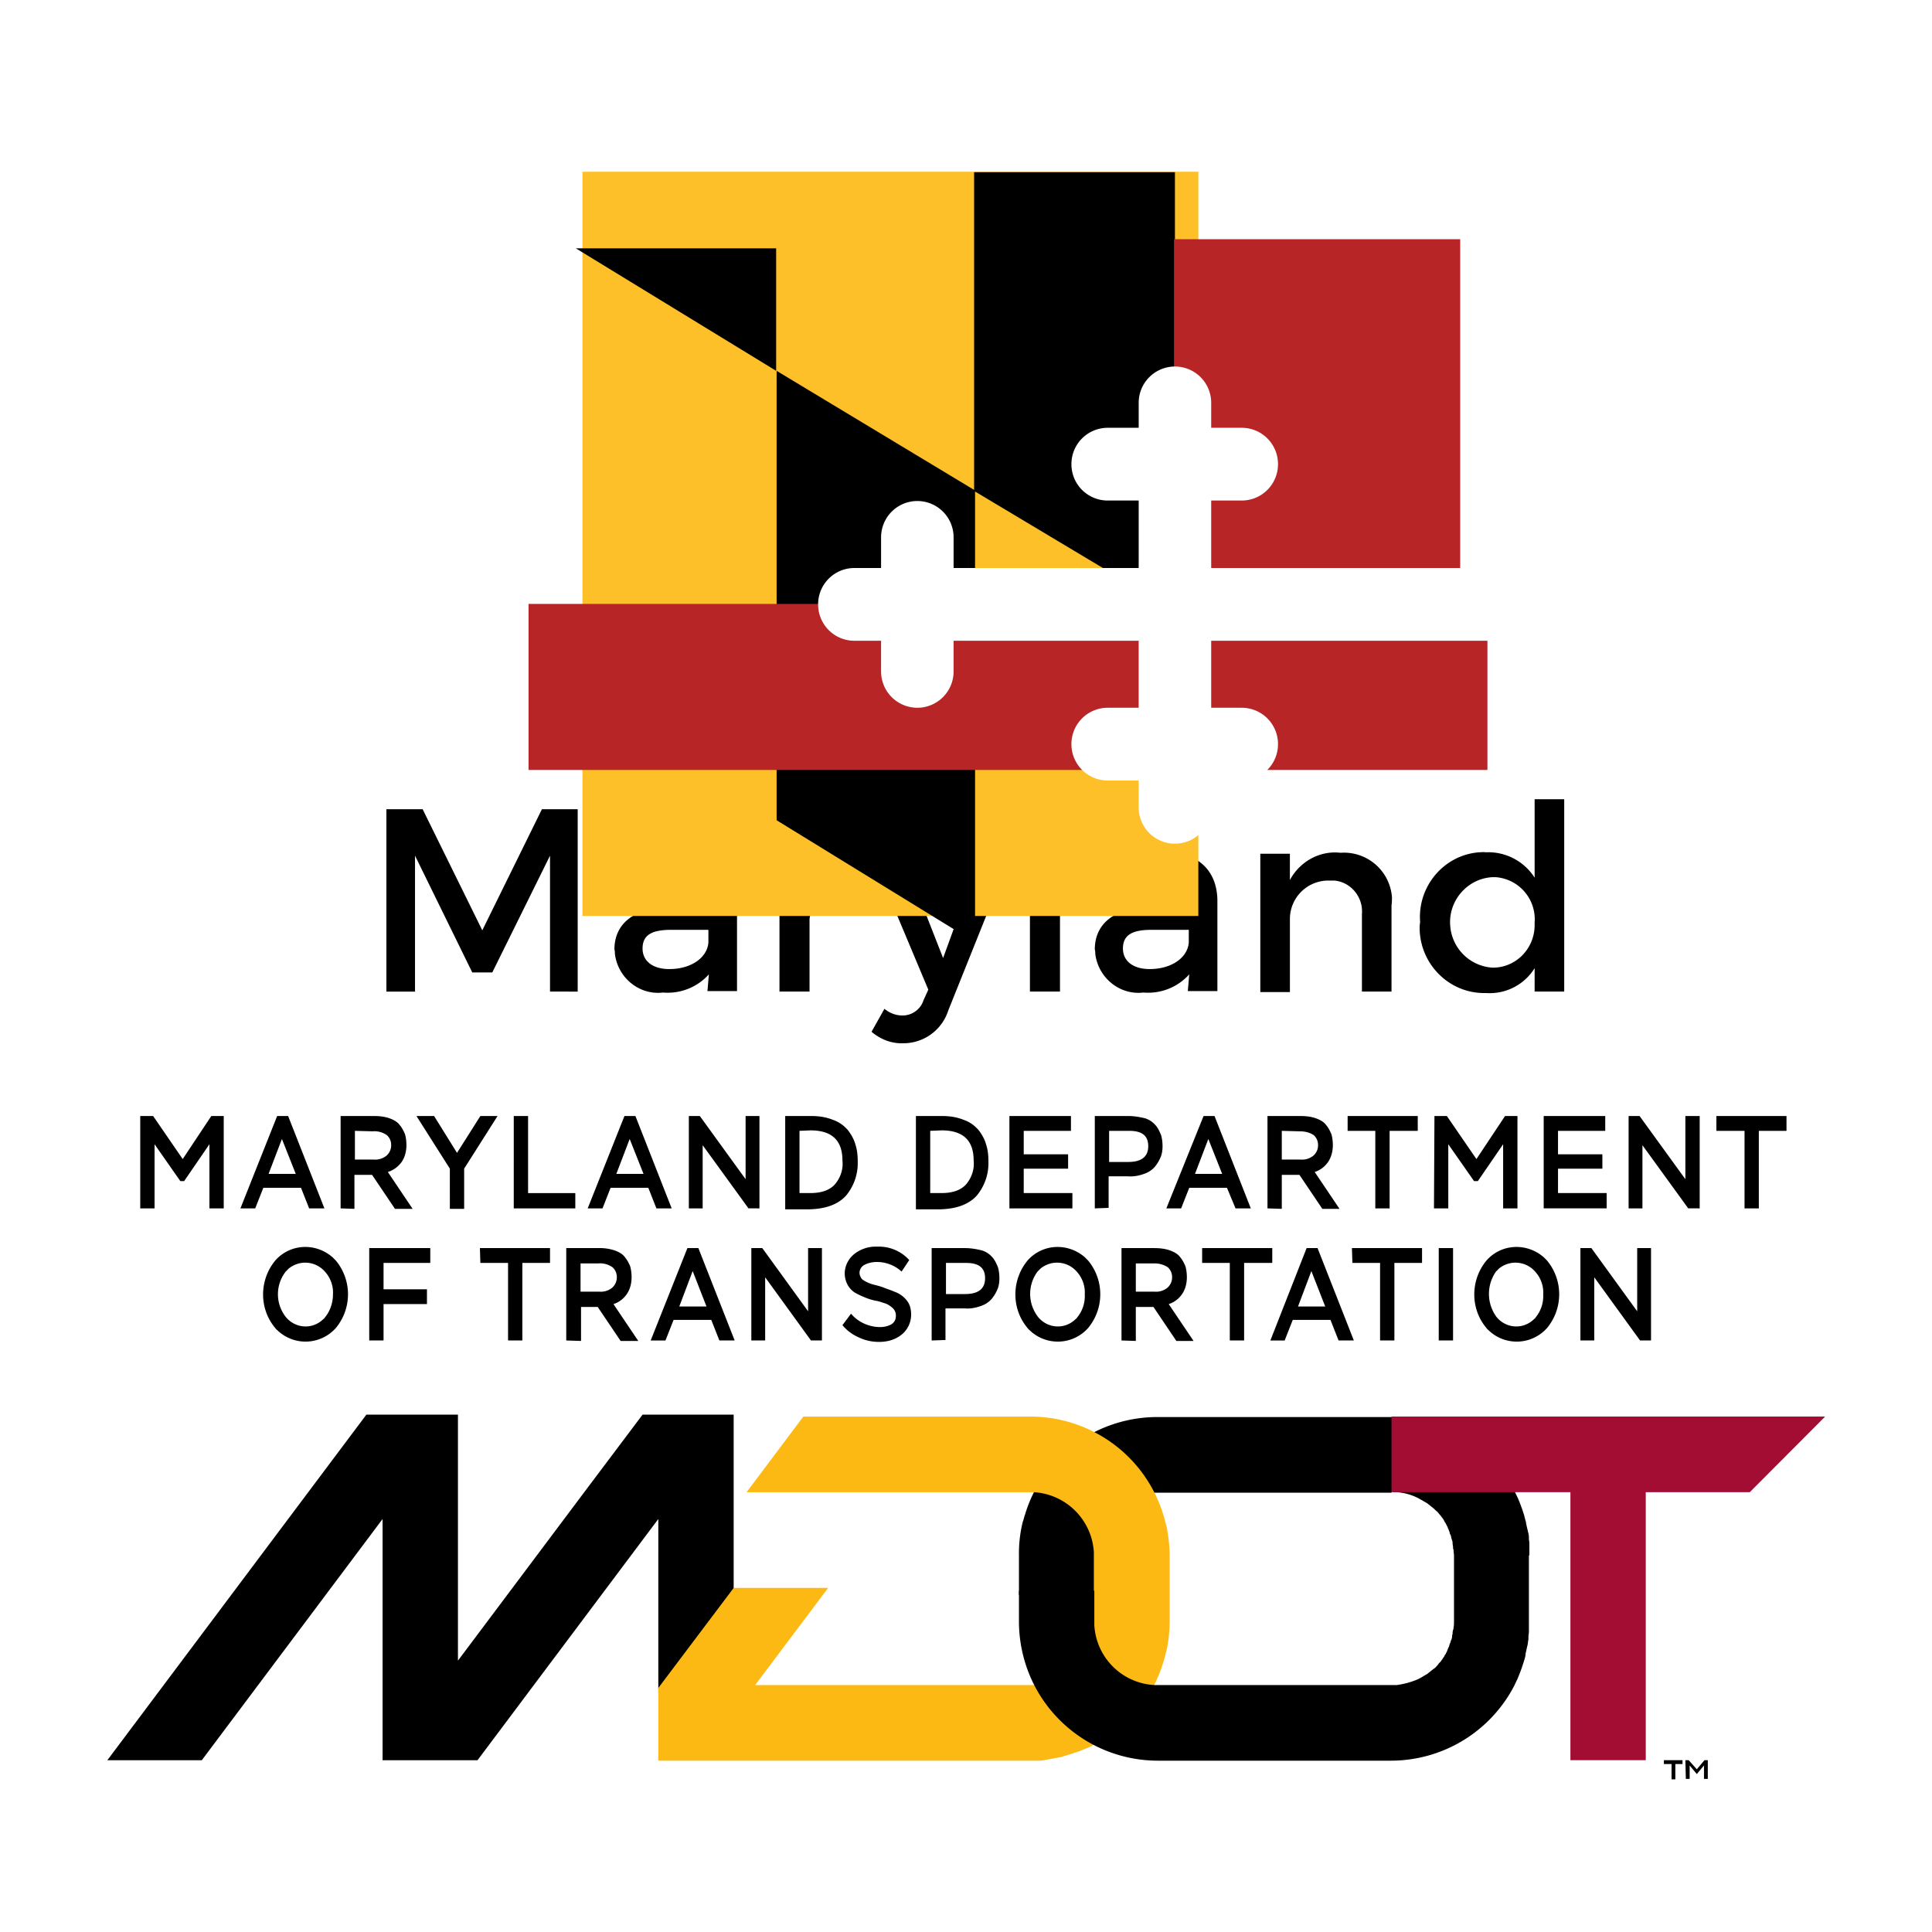
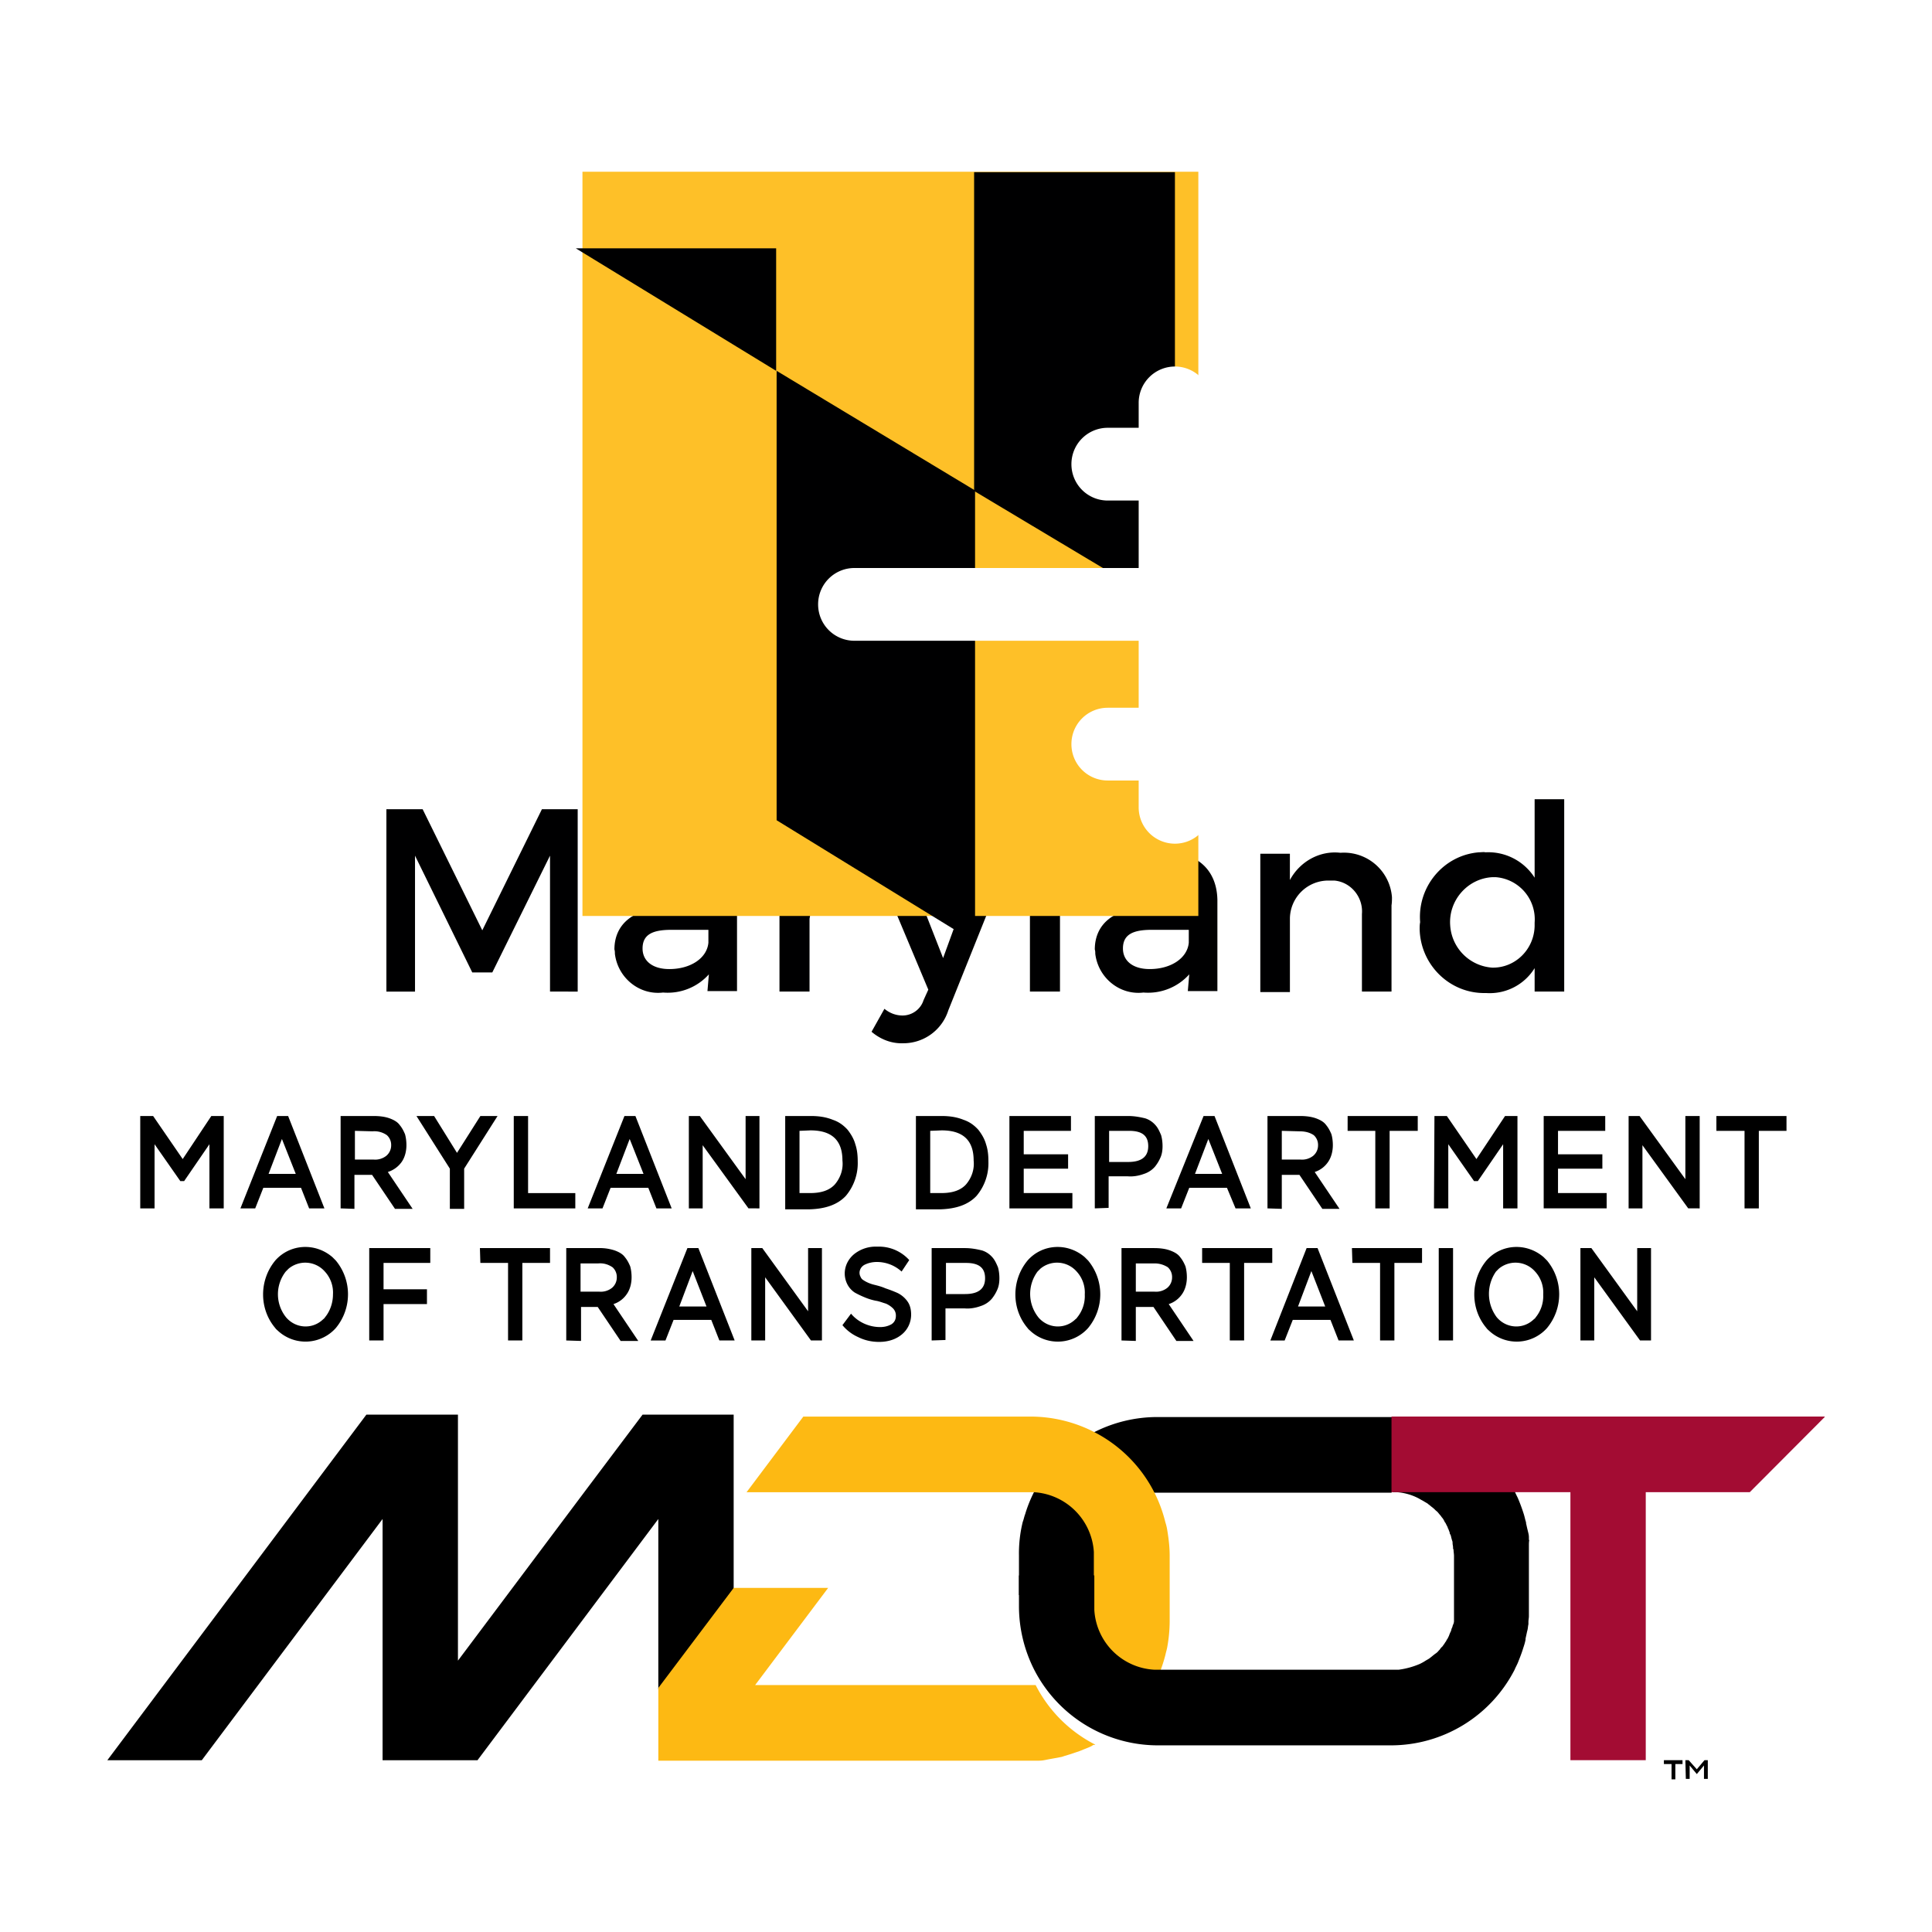
<svg xmlns="http://www.w3.org/2000/svg" viewBox="0 0 90 90">
  <g fill="none">
    <path fill="#FFF" d="M0 0h90v90H0z" />
    <path fill="#000001" d="M25.622 46.191V39.86l-2.689 5.44H22l-2.667-5.44v6.332H18v-8.494h1.689l2.778 5.64 2.777-5.64h1.667v8.494zm7.4-.802a2.574 2.574 0 0 1-2.133.847c-1.111.134-2.111-.691-2.245-1.806 0-.067 0-.134-.022-.2 0-1.182.89-1.918 2.422-1.94h1.934v-.201c0-.803-.511-1.293-1.534-1.293a3.382 3.382 0 0 0-1.888.646l-.578-.98a4.688 4.688 0 0 1 2.755-.803c1.645 0 2.578.847 2.6 2.274v4.236h-1.377l.066-.78ZM33 43.917v-.602h-1.733c-.911 0-1.334.245-1.334.87 0 .58.467.958 1.245.958 1 0 1.755-.513 1.822-1.226Zm4.711-2.898a2.353 2.353 0 0 1 2.222-1.338v1.338a1.936 1.936 0 0 0-2.2 1.65c0 .044-.022.089-.022.156v3.366h-1.4v-6.443h1.4v1.27Zm6.467 6.041a2.195 2.195 0 0 1-2.09 1.539c-.555.022-1.066-.178-1.488-.535l.6-1.07c.244.2.533.312.844.312.445 0 .845-.29.978-.714l.222-.49-2.666-6.354h1.444l1.911 4.882 1.778-4.882h1.4l-2.933 7.313Zm3.8-.869v-8.985h1.4v8.985zm7.422-.802a2.574 2.574 0 0 1-2.133.847c-1.111.134-2.111-.691-2.245-1.806 0-.067 0-.134-.022-.2 0-1.182.889-1.918 2.422-1.94h1.934v-.201c0-.803-.512-1.293-1.534-1.293a3.382 3.382 0 0 0-1.889.646l-.577-.98a4.688 4.688 0 0 1 2.755-.803c1.645 0 2.578.847 2.6 2.274v4.236h-1.378l.067-.78Zm-.022-1.472v-.602h-1.734c-.91 0-1.333.245-1.333.87 0 .58.467.958 1.245.958 1 0 1.755-.513 1.822-1.226Zm9.444-1.739v4.013h-1.378V42.58c.067-.78-.51-1.493-1.288-1.56h-.245a1.79 1.79 0 0 0-1.822 1.761v3.433H58.71V39.77h1.378v1.226c.467-.87 1.4-1.382 2.355-1.27a2.243 2.243 0 0 1 2.4 2.073c0 .112 0 .245-.022.38Zm8.045 4.013h-1.378V45.1a2.46 2.46 0 0 1-2.267 1.159c-1.666.045-3.044-1.293-3.089-2.965 0-.112 0-.223.023-.335-.134-1.65 1.088-3.12 2.733-3.255.111 0 .222-.022.311 0a2.56 2.56 0 0 1 2.289 1.182V37.23h1.378v8.962Zm-1.378-3.21a1.968 1.968 0 0 0-1.8-2.118h-.178c-1.155.067-2.044 1.092-1.955 2.251a2.106 2.106 0 0 0 1.955 1.962c1.067.023 1.956-.847 1.978-1.94v-.155Z" />
    <path fill="#FEC028" d="M27.133 8h28.69v34.669h-28.69z" />
    <path fill="#000001" d="m54.733 28.467-9.355-5.596V8.022h9.355z" />
    <path fill="#000001" d="m45.422 43.895-9.244-5.685V17.275l9.244 5.573zm-9.266-26.62v-5.708h-9.334z" />
-     <path fill="#B82527" d="M24.622 28.132H69.29v7.736H24.622zM54.69 11.144h13.332v15.963H54.69z" />
-     <path fill="#FFF" d="M56.222 25.3v.023H56.2zm-11.8 5.976a1.69 1.69 0 0 1-1.689 1.694 1.69 1.69 0 0 1-1.689-1.694v-6.243a1.69 1.69 0 0 1 1.69-1.694 1.69 1.69 0 0 1 1.688 1.694v6.243Z" />
    <path d="M69.578 26.46a1.69 1.69 0 0 1 1.689 1.695 1.69 1.69 0 0 1-1.69 1.694H39.8a1.69 1.69 0 0 1-1.689-1.694A1.69 1.69 0 0 1 39.8 26.46h29.778Z" fill="#FFF" />
    <path d="M56.422 37.608a1.69 1.69 0 0 1-1.689 1.694 1.69 1.69 0 0 1-1.689-1.694v-18.84a1.69 1.69 0 0 1 1.69-1.694 1.69 1.69 0 0 1 1.688 1.694v18.84Z" fill="#FFF" />
    <path d="M57.844 19.928a1.69 1.69 0 0 1 1.69 1.694 1.69 1.69 0 0 1-1.69 1.695H51.6a1.69 1.69 0 0 1-1.689-1.695 1.69 1.69 0 0 1 1.689-1.694h6.244Zm0 13.042a1.69 1.69 0 0 1 1.69 1.695 1.69 1.69 0 0 1-1.69 1.694H51.6a1.69 1.69 0 0 1-1.689-1.694A1.69 1.69 0 0 1 51.6 32.97h6.244Z" fill="#FFF" />
    <path fill="#000" d="M6.533 51.988h.6l1.378 2.006 1.333-2.006h.578v4.303h-.666v-2.988L8.578 55.02H8.4l-1.2-1.717v2.988h-.667zm6.378 0h.511l1.69 4.303H14.4l-.378-.959h-1.755l-.378.959H11.2l1.711-4.303Zm-.4 2.697h1.267l-.645-1.627-.622 1.627Zm3.356 1.605v-4.302H17.4c.244 0 .511.022.756.111.177.067.355.156.466.312.111.134.178.268.245.424.044.156.066.334.066.513 0 .267-.066.557-.222.78a1.251 1.251 0 0 1-.644.468l1.155 1.717H18.4l-1.067-1.583h-.822v1.583l-.644-.022Zm.666-3.611v1.338h.867a.835.835 0 0 0 .6-.179.633.633 0 0 0 .222-.49.608.608 0 0 0-.2-.468 1.009 1.009 0 0 0-.666-.179l-.823-.022Zm5.089 1.761v1.873h-.666V54.44L19.4 51.988h.822l1.067 1.717 1.089-1.717h.8zm2.311-2.452h.667v3.59h2.2v.713h-2.867zm5.156 0h.511l1.689 4.303h-.711l-.378-.959h-1.756l-.377.959h-.69l1.712-4.303Zm-.378 2.697h1.267l-.645-1.627-.622 1.627Zm6.156 1.605-2.134-2.942v2.943h-.644v-4.303h.511l2.133 2.943v-2.943h.645v4.303zm1.711-4.302h1.2c.355 0 .689.044 1.022.178.267.09.489.245.689.468.155.201.289.424.355.67.09.267.112.534.112.802a2.36 2.36 0 0 1-.556 1.605c-.378.401-.933.602-1.689.624h-1.133v-4.347Zm.666.691v2.898h.512c.51 0 .888-.133 1.133-.401.267-.312.4-.713.355-1.115 0-.936-.488-1.404-1.488-1.404l-.512.022Zm5.423-.691h1.2c.355 0 .689.044 1.022.178.267.09.489.245.689.468.155.201.289.424.355.67.09.267.111.534.111.802a2.36 2.36 0 0 1-.555 1.605c-.378.401-.933.602-1.689.624h-1.133v-4.347Zm.666.691v2.898h.534c.51 0 .889-.133 1.133-.401.267-.312.4-.713.356-1.115 0-.936-.49-1.404-1.49-1.404l-.533.022Zm3.689-.691h2.867v.691h-2.2v1.092h2.067v.67h-2.067v1.136h2.267v.714h-2.934zM51 56.29v-4.302h1.556c.266 0 .533.044.8.111.2.067.355.179.488.335.112.133.178.29.245.446.044.156.067.334.067.512 0 .179-.023.357-.09.513a1.824 1.824 0 0 1-.266.446 1.14 1.14 0 0 1-.511.334c-.245.09-.511.134-.756.112h-.889v1.471l-.644.023Zm.667-3.611v1.45h.889c.622 0 .933-.246.933-.737 0-.49-.289-.713-.889-.713h-.933Zm4.4-.691h.51l1.69 4.303h-.711l-.4-.959H55.4l-.378.959h-.689l1.734-4.303Zm-.4 2.697h1.266l-.644-1.627-.622 1.627Zm3.377 1.605v-4.302h1.512c.244 0 .51.022.755.111.178.067.356.156.467.312.11.134.178.268.244.424.045.156.067.334.067.513 0 .267-.067.557-.222.78a1.196 1.196 0 0 1-.623.468l1.156 1.717h-.8l-1.067-1.583h-.822v1.583l-.667-.022Zm.667-3.611v1.338h.867a.835.835 0 0 0 .6-.179.633.633 0 0 0 .222-.49.608.608 0 0 0-.2-.468c-.2-.134-.422-.179-.667-.179l-.822-.022Zm3.067-.691h3.266v.691h-1.31v3.612h-.667v-3.612h-1.29zm4.044 0h.578l1.378 2.006 1.333-2.006h.578v4.303h-.667v-2.988l-1.178 1.717h-.177l-1.2-1.717v2.988H66.8zm5.089 0h2.867v.691h-2.2v1.092h2.066v.67h-2.066v1.136h2.266v.714h-2.933zm6.733 4.302-2.133-2.942v2.943h-.644v-4.303h.51l2.134 2.943v-2.943h.667v4.303zm1.312-4.302h3.266v.691h-1.289v3.612h-.666v-3.612h-1.311zM12.822 58.72c.69-.78 1.867-.846 2.667-.155l.155.156c.756.914.756 2.23 0 3.143a1.89 1.89 0 0 1-2.666.157c-.045-.045-.111-.09-.156-.157-.755-.891-.755-2.229 0-3.143Zm.511 2.654c.445.513 1.2.557 1.69.111.044-.044.088-.066.11-.111.245-.29.378-.691.378-1.07a1.445 1.445 0 0 0-.378-1.07 1.214 1.214 0 0 0-1.689-.134l-.133.134a1.715 1.715 0 0 0 .022 2.14Zm3.867-3.233h2.844v.691h-2.177v1.227h2.022v.69h-2.022v1.695H17.2zm5.156 0h3.266v.691h-1.289v3.612h-.666v-3.612h-1.29zm4.022 4.303v-4.303h1.51a2.2 2.2 0 0 1 .756.112c.178.067.356.156.467.312.111.134.178.267.245.423.044.156.066.335.066.513 0 .268-.066.558-.222.78a1.196 1.196 0 0 1-.622.469l1.155 1.716h-.822l-1.067-1.583h-.777v1.583l-.69-.022Zm.666-3.59v1.316h.867a.835.835 0 0 0 .6-.178.633.633 0 0 0 .222-.49.608.608 0 0 0-.2-.469c-.2-.134-.422-.2-.666-.178h-.823Zm4.978-.713h.511l1.69 4.303h-.712l-.378-.959h-1.755l-.378.96h-.689l1.711-4.304Zm-.378 2.72h1.267l-.644-1.65-.623 1.65Zm6.134 1.583-2.134-2.943v2.943H35v-4.303h.511l2.133 2.943v-2.943h.645v4.303zM41.6 60.95a1.094 1.094 0 0 0-.333-.223c-.156-.044-.311-.111-.467-.133a2.634 2.634 0 0 1-.511-.156 4.435 4.435 0 0 1-.467-.223 1.018 1.018 0 0 1-.333-.357c-.267-.49-.133-1.07.289-1.427a1.605 1.605 0 0 1 1.089-.357 1.9 1.9 0 0 1 1.489.625l-.356.535a1.706 1.706 0 0 0-1.156-.446c-.2 0-.4.044-.577.134-.2.111-.29.356-.178.557a.3.3 0 0 0 .133.156c.134.09.29.156.445.2.177.045.377.09.577.179.2.067.378.134.578.223.178.09.334.223.445.379.133.178.177.401.177.624 0 .357-.155.691-.422.914-.289.246-.666.357-1.066.357-.334 0-.667-.067-.978-.223a2.01 2.01 0 0 1-.734-.557l.4-.535c.334.4.845.624 1.356.624.2 0 .378-.045.533-.134.134-.09.2-.223.2-.379a.472.472 0 0 0-.133-.357Zm1.8 1.494v-4.303h1.556c.266 0 .533.045.8.112.2.067.355.178.488.334.112.134.178.29.245.446.044.156.067.334.067.513 0 .178-.023.356-.09.513a1.824 1.824 0 0 1-.266.445 1.14 1.14 0 0 1-.511.335c-.245.09-.511.134-.756.111h-.889v1.472l-.644.022Zm.667-3.612v1.45h.889c.622 0 .933-.246.933-.736s-.289-.714-.889-.714h-.933Zm3.8-.112c.689-.78 1.866-.846 2.666-.155l.156.156c.755.914.755 2.23 0 3.143a1.89 1.89 0 0 1-2.667.157c-.044-.045-.11-.09-.155-.157-.756-.891-.756-2.229 0-3.143Zm.51 2.654c.445.513 1.2.557 1.69.111.044-.044.089-.066.11-.111a1.56 1.56 0 0 0 .356-1.07 1.445 1.445 0 0 0-.377-1.07 1.214 1.214 0 0 0-1.69-.134l-.133.134a1.746 1.746 0 0 0 .045 2.14Zm3.867 1.07v-4.303h1.512c.244 0 .51.022.755.112.178.067.356.156.467.312.11.134.178.267.244.423.045.156.067.335.067.513 0 .268-.067.558-.222.78a1.196 1.196 0 0 1-.623.469l1.156 1.716h-.8l-1.067-1.583h-.822v1.583l-.667-.022Zm.667-3.59v1.316h.867a.835.835 0 0 0 .6-.178.633.633 0 0 0 .222-.49.608.608 0 0 0-.2-.469 1.13 1.13 0 0 0-.644-.178h-.845ZM56 58.141h3.267v.691h-1.311v3.612h-.667v-3.612H56v-.69zm4.867 0h.51l1.69 4.303h-.711l-.378-.959h-1.756l-.378.96h-.666l1.689-4.304Zm-.4 2.72h1.266l-.644-1.65-.622 1.65Zm2.511-2.72h3.266v.691h-1.288v3.612h-.667v-3.612H63zm4.044 0h.667v4.303h-.667zm2.222.579c.69-.78 1.867-.846 2.667-.155l.156.156c.755.914.755 2.23 0 3.143a1.89 1.89 0 0 1-2.667.157c-.044-.045-.111-.09-.156-.157-.755-.891-.755-2.229 0-3.143Zm.49 2.654c.444.513 1.2.557 1.688.111.045-.044.09-.066.111-.111a1.56 1.56 0 0 0 .356-1.07 1.445 1.445 0 0 0-.378-1.07 1.214 1.214 0 0 0-1.689-.134l-.133.134a1.812 1.812 0 0 0 .044 2.14Zm6.666 1.07-2.133-2.943v2.943h-.645v-4.303h.511l2.134 2.943v-2.943h.644v4.303zm1.111 19.553h.867v.178h-.334v.714h-.177v-.714h-.356v-.178Zm1 0h.156l.377.423.356-.423h.156v.87h-.178v-.625l-.334.401-.333-.401v.624h-.178l-.022-.87Zm-27.533-9.52v-.179c0-.089.022-.178.044-.267-.133-.981-.755-1.806-1.622-2.252a2.85 2.85 0 0 0-1.2-.334l-.022.044a6.076 6.076 0 0 0-.422 1.048c-.045.112-.067.245-.112.357a6.117 6.117 0 0 0-.177 1.56v1.851h3.51v-1.828Zm13.911-6.466H53.91a6.494 6.494 0 0 0-2.955.714l-.067.022.022.022a6.359 6.359 0 0 1 2.756 2.765h11.155l.022-.045v-3.478h.045ZM30.667 78.697l3.51-4.682V65.9h-4.244l-2.666 3.545-5.934 7.914V65.9h-4.266L5 81.998h4.4l8.422-11.237v11.237h4.422l8.423-11.237z" />
    <path d="M51.022 81.283 51 81.261a6.359 6.359 0 0 1-2.756-2.765H35.178l3.4-4.525h-4.4l-3.511 4.66v3.388H48.4c.133 0 .244-.022.356-.045l.11-.022.245-.044.133-.023.223-.044.133-.045.222-.067.134-.044.2-.067.133-.045.222-.09.111-.044c.111-.044.222-.089.311-.156h.09Zm-2.866-11.771a2.977 2.977 0 0 1 2.8 2.786v3.412c0 .089-.023.178-.023.267a3.034 3.034 0 0 0 2.8 2.586l.023-.044c.222-.446.4-.914.533-1.427.022-.112.067-.245.089-.38a6.87 6.87 0 0 0 .11-1.18v-3.055c0-.401-.044-.78-.11-1.182a2.339 2.339 0 0 0-.09-.379 6.434 6.434 0 0 0-3.332-4.214A6.494 6.494 0 0 0 48 65.99H37.422l-2.644 3.523h13.378Z" fill="#FDB913" />
-     <path d="M71.244 72.477v-.49c0-.09 0-.179-.022-.268v-.112c0-.089-.022-.178-.044-.267l-.022-.09c-.023-.089-.045-.2-.067-.29v-.044c-.045-.134-.067-.267-.111-.401a8.102 8.102 0 0 0-.245-.669c-.044-.111-.11-.223-.155-.334l-.022-.045h-5.667l-.022.045h.199c.334.022.667.111.978.267.09.045.156.09.245.134.067.044.155.09.222.134l.022.022c.067.045.134.111.2.156l.023.022c.066.045.11.112.177.156l.023.023.022.022.11.134.023.022.045.067a.677.677 0 0 1 .11.156l.045.09.022.021.067.134c.022.045.044.067.044.112.023.022.045.089.067.156.022.022.022.067.022.089l.023.045a.317.317 0 0 1 .044.133l.044.156c.023.045.023.09.023.134 0 .045.022.134.022.179 0 .066 0 .066.022.111 0 .09.022.2.022.29v3.054c0 .09 0 .2-.022.29 0 .045 0 .067-.022.112-.022.066-.022.133-.022.178-.023.067-.023.09-.023.134a.414.414 0 0 1-.044.156c-.022.044-.022.089-.044.133l-.023.045c0 .022-.022.067-.022.09 0 .022-.044.088-.067.155-.022.045-.022.067-.044.112l-.067.134-.022.022-.044.089c-.045.045-.067.112-.111.156l-.045.067-.022.022a.59.59 0 0 0-.111.134l-.022.022-.023.023a.6.6 0 0 1-.177.156l-.023.022c-.066.045-.133.111-.2.156l-.022.022c-.067.045-.155.09-.222.134a2.27 2.27 0 0 1-.245.134 3.745 3.745 0 0 1-.977.267H53.778a2.96 2.96 0 0 1-2.8-2.786v-1.606h-3.511v1.427a6.55 6.55 0 0 0 .71 2.965 6.476 6.476 0 0 0 5.756 3.523H64.8a6.476 6.476 0 0 0 5.756-3.523c.044-.111.11-.223.155-.334.089-.223.178-.446.245-.669.044-.134.088-.267.11-.401v-.045c.023-.111.045-.2.067-.312l.023-.089c.022-.09.022-.178.044-.268v-.111c0-.09.022-.178.022-.268v-3.544h.022v.022Z" fill="#000" />
+     <path d="M71.244 72.477v-.49c0-.09 0-.179-.022-.268v-.112c0-.089-.022-.178-.044-.267l-.022-.09c-.023-.089-.045-.2-.067-.29v-.044c-.045-.134-.067-.267-.111-.401a8.102 8.102 0 0 0-.245-.669c-.044-.111-.11-.223-.155-.334l-.022-.045h-5.667l-.022.045h.199c.334.022.667.111.978.267.09.045.156.09.245.134.067.044.155.09.222.134l.022.022c.067.045.134.111.2.156l.023.022c.066.045.11.112.177.156l.023.023.022.022.11.134.023.022.045.067a.677.677 0 0 1 .11.156l.045.09.022.021.067.134c.022.045.044.067.044.112.023.022.045.089.067.156.022.022.022.067.022.089l.023.045a.317.317 0 0 1 .044.133l.044.156c.023.045.023.09.023.134 0 .045.022.134.022.179 0 .066 0 .066.022.111 0 .09.022.2.022.29v3.054a.414.414 0 0 1-.044.156c-.022.044-.022.089-.044.133l-.023.045c0 .022-.022.067-.022.09 0 .022-.044.088-.067.155-.022.045-.022.067-.044.112l-.067.134-.022.022-.044.089c-.045.045-.067.112-.111.156l-.045.067-.022.022a.59.59 0 0 0-.111.134l-.022.022-.023.023a.6.6 0 0 1-.177.156l-.023.022c-.066.045-.133.111-.2.156l-.022.022c-.067.045-.155.09-.222.134a2.27 2.27 0 0 1-.245.134 3.745 3.745 0 0 1-.977.267H53.778a2.96 2.96 0 0 1-2.8-2.786v-1.606h-3.511v1.427a6.55 6.55 0 0 0 .71 2.965 6.476 6.476 0 0 0 5.756 3.523H64.8a6.476 6.476 0 0 0 5.756-3.523c.044-.111.11-.223.155-.334.089-.223.178-.446.245-.669.044-.134.088-.267.11-.401v-.045c.023-.111.045-.2.067-.312l.023-.089c.022-.09.022-.178.044-.268v-.111c0-.09.022-.178.022-.268v-3.544h.022v.022Z" fill="#000" />
    <path fill="#A30C33" d="M64.822 65.989v3.523h8.334v12.485h3.51V69.512h4.845l3.489-3.5v-.023z" />
  </g>
</svg>